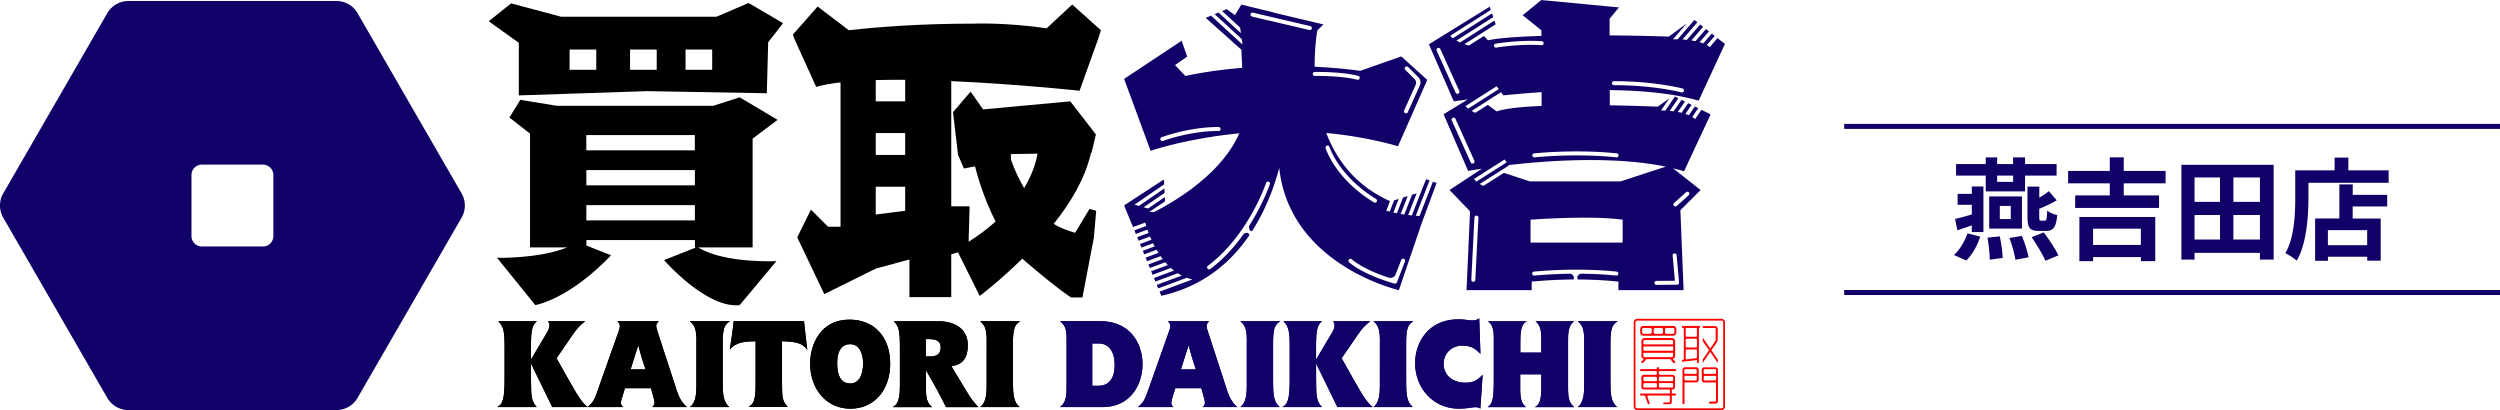
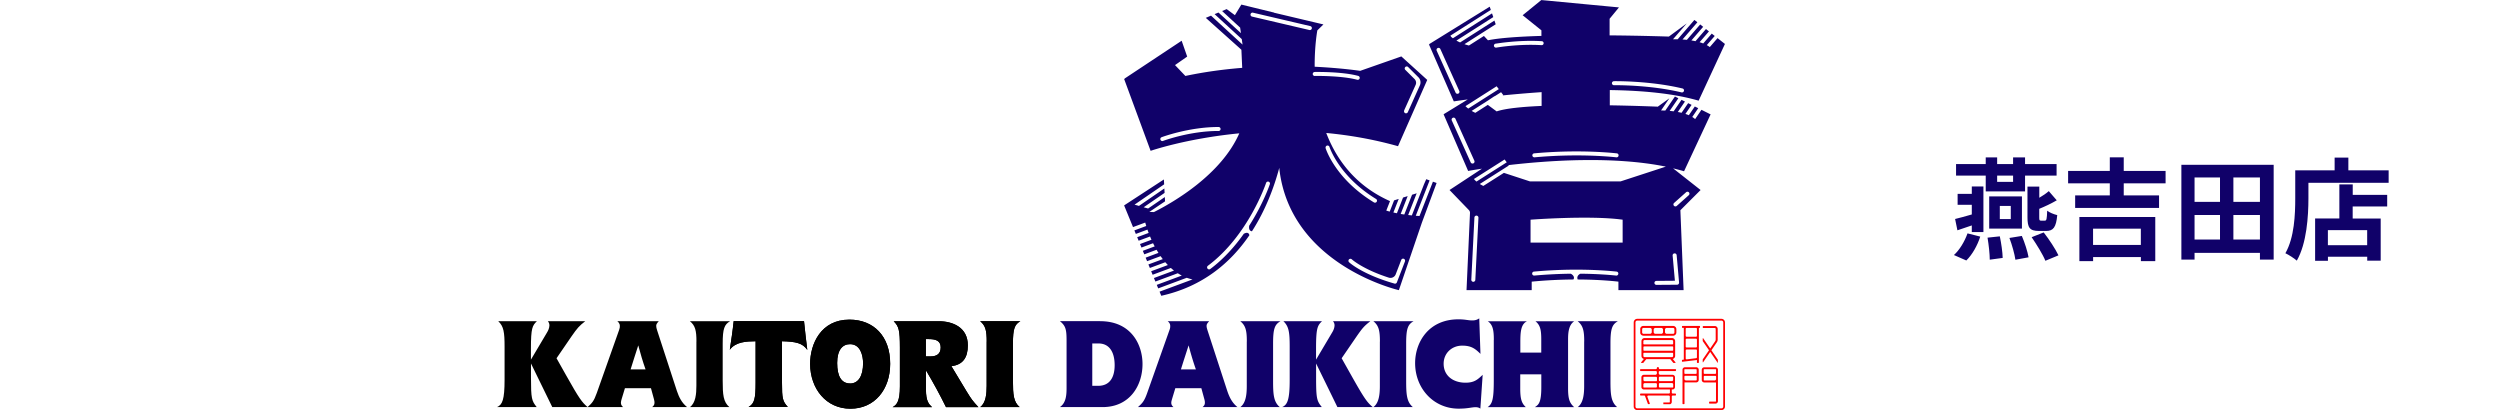
<svg xmlns="http://www.w3.org/2000/svg" id="_レイヤー_2" data-name="レイヤー 2" viewBox="0 0 497.06 81.54">
  <defs>
    <style>.cls-1{fill:none;stroke:#100169;stroke-miterlimit:10}.cls-2,.cls-3{stroke-width:0}.cls-3{fill:#100169}</style>
  </defs>
  <g id="_レイヤー_1-2" data-name="レイヤー 1">
-     <path class="cls-2" d="m105.56 71.51 3.17-5.35c.29-.46.48-.92.51-1.45 0-.36-.12-.61-.31-.85h7.43c-1.26.99-1.57 1.36-2.73 3.02l-2.98 4.35 1.89 3.36c2.61 4.65 3.17 5.4 4.28 6.34h-7.02c-1.38-2.85-2.85-5.83-4.23-8.66v2.81c0 4.21.15 4.62 1.14 5.86h-7.89c1.06-.46 1.5-1.48 1.5-5.42v-6.58c0-2.9-.17-4.06-1.26-5.08h7.69c-.9.87-1.19 1.33-1.19 5.44v2.2zM130.98 63.86c-.39.44-.51.63-.51.94 0 .27.07.51.19.9l3.92 12.02c.41 1.21.94 2.35 2.03 3.22h-6.94c.31-.27.46-.48.46-.87 0-.15 0-.31-.1-.68l-.6-2.2h-5.18l-.65 2.15c-.07.27-.15.48-.15.75 0 .48.31.73.44.85h-7.07c.87-.77 1.26-1.16 1.84-2.81l4.43-12.51c.15-.39.15-.58.15-.82 0-.53-.36-.82-.51-.94h8.25zm-2.63 9.58c-.56-1.57-1.02-3.17-1.45-4.77-.53 1.67-1.04 3.19-1.52 4.77h2.98zM138.47 67.9c0-2.13-.22-3.17-1.31-4.04h8.01c-1.14.65-1.48 1.45-1.48 4.45v7.4c0 2.76.12 4.21 1.33 5.23h-7.84c1.14-.85 1.28-2.64 1.28-4.23V67.9z" />
    <path class="cls-2" d="M159.86 63.86c.19 1.89.41 3.8.65 5.71-.92-1.35-2.25-1.65-5.03-1.72v8.25c0 3.05.1 3.68 1.16 4.81h-7.81c1.19-.65 1.4-1.72 1.4-4.81v-8.25c-1.89.02-3.97.12-5.13 1.69.29-1.91.58-3.82.77-5.69h13.98zM168.89 63.55c4.81 0 8.1 3.29 8.1 8.78 0 5.13-3.1 8.93-7.91 8.93s-7.98-3.94-8.01-8.9c0-3.99 2.15-8.81 7.81-8.81zm.12 12.7c1.69 0 2.59-1.57 2.59-4.02 0-1.52-.51-3.8-2.59-3.8-1.48 0-2.56 1.11-2.56 3.75s.85 4.06 2.56 4.06zM192.28 77.97c.85 1.4 1.11 1.74 2.25 2.98h-6.44c-1.19-2.42-2.54-4.91-3.99-7.33v3.8c0 2.4.6 2.93 1.21 3.53h-7.84c.82-.44 1.45-1.14 1.45-4.11v-7.72c0-3.53-.22-4.23-1.23-5.25h8.98c2.71 0 5.76 1.19 5.76 4.79 0 2.42-.97 3.87-3.27 4.14l3.12 5.18zm-8.2-7.11h.94c1.11 0 2.01-.41 2.01-1.79s-1.06-1.65-2.39-1.65h-.56v3.44zM196.18 67.9c0-2.13-.22-3.17-1.31-4.04h8.01c-1.14.65-1.48 1.45-1.48 4.45v7.4c0 2.76.12 4.21 1.33 5.23h-7.84c1.14-.85 1.28-2.64 1.28-4.23V67.9zM105.56 71.51l3.17-5.35c.29-.46.48-.92.51-1.45 0-.36-.12-.61-.31-.85h7.43c-1.26.99-1.57 1.36-2.73 3.02l-2.98 4.35 1.89 3.36c2.61 4.65 3.17 5.4 4.28 6.34h-7.02c-1.38-2.85-2.85-5.83-4.23-8.66v2.81c0 4.21.15 4.62 1.14 5.86h-7.89c1.06-.46 1.5-1.48 1.5-5.42v-6.58c0-2.9-.17-4.06-1.26-5.08h7.69c-.9.87-1.19 1.33-1.19 5.44v2.2zM130.98 63.86c-.39.44-.51.63-.51.94 0 .27.07.51.19.9l3.92 12.02c.41 1.21.94 2.35 2.03 3.22h-6.94c.31-.27.46-.48.46-.87 0-.15 0-.31-.1-.68l-.6-2.2h-5.18l-.65 2.15c-.07.27-.15.48-.15.75 0 .48.31.73.44.85h-7.07c.87-.77 1.26-1.16 1.84-2.81l4.43-12.51c.15-.39.15-.58.15-.82 0-.53-.36-.82-.51-.94h8.25zm-2.63 9.58c-.56-1.57-1.02-3.17-1.45-4.77-.53 1.67-1.04 3.19-1.52 4.77h2.98z" />
    <path class="cls-2" d="M138.47 67.9c0-2.13-.22-3.17-1.31-4.04h8.01c-1.14.65-1.48 1.45-1.48 4.45v7.4c0 2.76.12 4.21 1.33 5.23h-7.84c1.14-.85 1.28-2.64 1.28-4.23V67.9z" />
    <path class="cls-2" d="M159.86 63.86c.19 1.89.41 3.8.65 5.71-.92-1.35-2.25-1.65-5.03-1.72v8.25c0 3.05.1 3.68 1.16 4.81h-7.81c1.19-.65 1.4-1.72 1.4-4.81v-8.25c-1.89.02-3.97.12-5.13 1.69.29-1.91.58-3.82.77-5.69h13.98zM168.89 63.55c4.81 0 8.1 3.29 8.1 8.78 0 5.13-3.1 8.93-7.91 8.93s-7.98-3.94-8.01-8.9c0-3.99 2.15-8.81 7.81-8.81zm.12 12.7c1.69 0 2.59-1.57 2.59-4.02 0-1.52-.51-3.8-2.59-3.8-1.48 0-2.56 1.11-2.56 3.75s.85 4.06 2.56 4.06zM192.28 77.97c.85 1.4 1.11 1.74 2.25 2.98h-6.44c-1.19-2.42-2.54-4.91-3.99-7.33v3.8c0 2.4.6 2.93 1.21 3.53h-7.84c.82-.44 1.45-1.14 1.45-4.11v-7.72c0-3.53-.22-4.23-1.23-5.25h8.98c2.71 0 5.76 1.19 5.76 4.79 0 2.42-.97 3.87-3.27 4.14l3.12 5.18zm-8.2-7.11h.94c1.11 0 2.01-.41 2.01-1.79s-1.06-1.65-2.39-1.65h-.56v3.44zM196.18 67.9c0-2.13-.22-3.17-1.31-4.04h8.01c-1.14.65-1.48 1.45-1.48 4.45v7.4c0 2.76.12 4.21 1.33 5.23h-7.84c1.14-.85 1.28-2.64 1.28-4.23V67.9z" />
-     <path class="cls-3" d="m71.09 2.62 20.68 35.82c.87 1.5.87 3.35 0 4.85L71.09 79.11a4.854 4.854 0 0 1-4.2 2.42H25.53c-1.73 0-3.33-.92-4.2-2.42L.65 43.29c-.87-1.5-.87-3.35 0-4.85L21.33 2.62C22.2 1.12 23.8.2 25.53.2H66.9c1.73 0 3.33.92 4.2 2.42zM52.28 49.01c1.14 0 2.07-.93 2.07-2.07V34.8c0-1.14-.93-2.07-2.07-2.07H40.14c-1.14 0-2.07.93-2.07 2.07v12.14c0 1.14.93 2.07 2.07 2.07h12.14z" />
-     <path class="cls-2" d="M142.45 3.33h-30.88L101.63.67l-4.47 3.55 5.99 4.29v10.46l25.52-.85 23.79.42.27-10.14 2.96-3.79-6.85-4.02-6.39 2.74zm-23.9 10.55h-5.3V9.85h5.3v4.03zm12.02 0h-5.3V9.85h5.3v4.03zm11.03 0h-5.3V9.85h5.3v4.03zM149.63 27.57l4.97-3.74-7.53-4.48-5.25 1.68H110.7l-7.25-1.18-2.17 3.51 4.1 3.21v22.62h7.4c-5.59 2.27-13.96 2.07-13.96 2.07l7.62 9.41c7.8-1.85 15.04-9.92 15.04-9.92l-4.89-1.93v-1.09h21.58v1.46h.24l-6.38 2.52s8.36 9.65 15.03 8.96l7.32-8.76s-10.26.54-15.58-2.72h10.84V27.55zm-11.48-.72v3.04h-21.58v-3.04h21.58zm-21.57 6.96h21.58v3.04h-21.58v-3.04zm0 10.01v-3.04h21.58v3.04h-21.58zM214.64 18.05l3.72-10.37.53-1.67L213.18.9l-5.08 4.72c-8.43-1.2-14.46-.92-14.46-.92-10.49 0-18.87.63-24.87 1.31l-6.21-4.71-4.92 5.58.28.8 4.35 9.59c1.31-.38 2.96-.67 4.85-.89v28.7h-2.48l-3.41-3.4-2.72 5.51 5.38 11.29 10.23-5.07 6.43-1.75h.27v7.41h8.31v-8.52l1.34-.38 4.32 8.67s3.9-2.91 8.47-7.42c.2.19.41.37.61.55 7.12 6.06 9.1 7.17 9.1 7.17h2.24l2.27-11.85.47-5.39-1.33-.36-2.86 4.75c-1.57-.48-3.23-1.09-4.15-1.72 0 0-.04-.03-.1-.07 3.32-4.17 6.2-8.89 7.42-14.12h.09l.87-3.65-5.09-6.58-17.34 1.6-2.48-3.53-3.5 4.08 1 8.51 1.17 2.69 2.21-.42c.24.98 1.52 5.98 4.09 10.96-1.5 1.35-3.28 2.71-5.37 4.03l.2-7.04h-3.65v-24.9c13.1.58 25.5 1.91 25.5 1.91zm-34.67 23.86-5.85.74v-5.52h5.85v4.79zm0-11.1h-5.85v-4.35h5.85v4.35zm0-10.66h-5.85v-4.23c1.87-.05 3.83-.06 5.85-.05v4.27zm21.02 10.49 5.3-.09c-.19 1.1-.8 3.81-2.67 6.84-.94-1.61-1.86-3.49-2.63-5.68v-1.07z" />
-     <path class="cls-3" d="M218.74 63.86c6.17 0 8.42 4.67 8.42 8.52 0 4.26-2.52 8.56-7.94 8.56h-8.49c1.26-.85 1.33-2.47 1.33-3.9v-9.27c0-2.27-.17-2.98-1.33-3.92h8.01zm-1.57 12.85h1.18c2.44 0 3.27-1.89 3.27-4.09 0-2.76-1.16-4.33-3.19-4.33h-1.26v8.42zM240.41 63.86c-.39.44-.51.63-.51.94 0 .27.07.51.19.9l3.92 12.02c.41 1.21.94 2.35 2.03 3.22h-6.94c.31-.27.46-.48.46-.87 0-.15 0-.31-.1-.68l-.6-2.2h-5.18l-.65 2.15c-.07.27-.15.48-.15.75 0 .48.31.73.44.85h-7.07c.87-.77 1.26-1.16 1.84-2.81l4.43-12.51c.15-.39.15-.58.15-.82 0-.53-.36-.82-.51-.94h8.25zm-2.64 9.58c-.56-1.57-1.02-3.17-1.45-4.77-.53 1.67-1.04 3.19-1.52 4.77h2.98zM247.9 67.9c0-2.13-.22-3.17-1.31-4.04h8.01c-1.14.65-1.48 1.45-1.48 4.45v7.4c0 2.76.12 4.21 1.33 5.23h-7.84c1.14-.85 1.28-2.64 1.28-4.23V67.9zM261.66 71.51l3.17-5.35c.29-.46.48-.92.51-1.45 0-.36-.12-.61-.31-.85h7.43c-1.26.99-1.57 1.36-2.73 3.02l-2.98 4.35 1.89 3.36c2.61 4.65 3.17 5.4 4.28 6.34h-7.02c-1.38-2.85-2.85-5.83-4.23-8.66v2.81c0 4.21.15 4.62 1.14 5.86h-7.89c1.06-.46 1.5-1.48 1.5-5.42v-6.58c0-2.9-.17-4.06-1.26-5.08h7.69c-.9.87-1.19 1.33-1.19 5.44v2.2zM274.36 67.9c0-2.13-.22-3.17-1.31-4.04h8.01c-1.14.65-1.48 1.45-1.48 4.45v7.4c0 2.76.12 4.21 1.33 5.23h-7.84c1.14-.85 1.28-2.64 1.28-4.23V67.9zM294.36 70.37c-1.04-1.04-1.84-1.65-3.63-1.65-2.1 0-3.7 1.52-3.7 3.6 0 2.39 1.89 3.77 4.35 3.77 1.77 0 2.44-.65 3.41-1.57l-.46 6.73c-.19-.15-.44-.29-.97-.29-.77 0-1.5.29-3.36.29-4.96 0-8.64-4.02-8.64-9.05 0-4.14 2.66-8.71 8.61-8.71 1.4 0 1.86.22 2.76.22.75 0 1.11-.24 1.38-.41l.24 7.06zM297.01 67.57c0-1.72-.14-3.02-1.21-3.7h7.81c-1.23.58-1.33 2.13-1.33 4.23v2.01h4.16v-2.59c0-1.91-.19-2.88-1.16-3.65H313c-1.18.77-1.23 2.47-1.23 3.73v9.6c0 2.23.34 2.95 1.21 3.75h-7.81c.73-.48 1.28-.85 1.28-3.97v-2.56h-4.19v2.78c0 2.18.29 2.98 1.11 3.75h-7.6c.97-.63 1.23-1.65 1.23-5.32v-8.06zM314.98 67.9c0-2.13-.22-3.17-1.31-4.04h8.01c-1.14.65-1.48 1.45-1.48 4.45v7.4c0 2.76.12 4.21 1.33 5.23h-7.84c1.14-.85 1.28-2.64 1.28-4.23V67.9z" />
    <path class="cls-3" d="M218.74 63.86c6.17 0 8.42 4.67 8.42 8.52 0 4.26-2.52 8.56-7.94 8.56h-8.49c1.26-.85 1.33-2.47 1.33-3.9v-9.27c0-2.27-.17-2.98-1.33-3.92h8.01zm-1.57 12.85h1.18c2.44 0 3.27-1.89 3.27-4.09 0-2.76-1.16-4.33-3.19-4.33h-1.26v8.42zM240.41 63.86c-.39.44-.51.63-.51.94 0 .27.07.51.19.9l3.92 12.02c.41 1.21.94 2.35 2.03 3.22h-6.94c.31-.27.46-.48.46-.87 0-.15 0-.31-.1-.68l-.6-2.2h-5.18l-.65 2.15c-.07.27-.15.48-.15.75 0 .48.31.73.44.85h-7.07c.87-.77 1.26-1.16 1.84-2.81l4.43-12.51c.15-.39.15-.58.15-.82 0-.53-.36-.82-.51-.94h8.25zm-2.64 9.58c-.56-1.57-1.02-3.17-1.45-4.77-.53 1.67-1.04 3.19-1.52 4.77h2.98zM247.9 67.9c0-2.13-.22-3.17-1.31-4.04h8.01c-1.14.65-1.48 1.45-1.48 4.45v7.4c0 2.76.12 4.21 1.33 5.23h-7.84c1.14-.85 1.28-2.64 1.28-4.23V67.9zM261.66 71.51l3.17-5.35c.29-.46.48-.92.51-1.45 0-.36-.12-.61-.31-.85h7.43c-1.26.99-1.57 1.36-2.73 3.02l-2.98 4.35 1.89 3.36c2.61 4.65 3.17 5.4 4.28 6.34h-7.02c-1.38-2.85-2.85-5.83-4.23-8.66v2.81c0 4.21.15 4.62 1.14 5.86h-7.89c1.06-.46 1.5-1.48 1.5-5.42v-6.58c0-2.9-.17-4.06-1.26-5.08h7.69c-.9.87-1.19 1.33-1.19 5.44v2.2zM274.36 67.9c0-2.13-.22-3.17-1.31-4.04h8.01c-1.14.65-1.48 1.45-1.48 4.45v7.4c0 2.76.12 4.21 1.33 5.23h-7.84c1.14-.85 1.28-2.64 1.28-4.23V67.9zM294.36 70.37c-1.04-1.04-1.84-1.65-3.63-1.65-2.1 0-3.7 1.52-3.7 3.6 0 2.39 1.89 3.77 4.35 3.77 1.77 0 2.44-.65 3.41-1.57l-.46 6.73c-.19-.15-.44-.29-.97-.29-.77 0-1.5.29-3.36.29-4.96 0-8.64-4.02-8.64-9.05 0-4.14 2.66-8.71 8.61-8.71 1.4 0 1.86.22 2.76.22.75 0 1.11-.24 1.38-.41l.24 7.06zM297.01 67.57c0-1.72-.14-3.02-1.21-3.7h7.81c-1.23.58-1.33 2.13-1.33 4.23v2.01h4.16v-2.59c0-1.91-.19-2.88-1.16-3.65H313c-1.18.77-1.23 2.47-1.23 3.73v9.6c0 2.23.34 2.95 1.21 3.75h-7.81c.73-.48 1.28-.85 1.28-3.97v-2.56h-4.19v2.78c0 2.18.29 2.98 1.11 3.75h-7.6c.97-.63 1.23-1.65 1.23-5.32v-8.06zM314.98 67.9c0-2.13-.22-3.17-1.31-4.04h8.01c-1.14.65-1.48 1.45-1.48 4.45v7.4c0 2.76.12 4.21 1.33 5.23h-7.84c1.14-.85 1.28-2.64 1.28-4.23V67.9zM284.91 36.1l-2.68 6.85c-.25-.02-.5-.03-.74-.05l2.75-7.03-.67-.24-.43.98-2.43 6.22c-.25-.03-.49-.05-.73-.08l1.69-4.32-.92.29-1.54 3.93c-.25-.04-.49-.07-.72-.11l1.39-3.55-.92.29-1.22 3.12c-.25-.05-.48-.1-.7-.15l1.06-2.7-.92.29-.87 2.23c-.26-.07-.48-.13-.68-.2l.74-1.88c-6.82-3.03-10.61-8.17-12.68-13.55 4.58.43 9.38 1.25 14.27 2.63l5.81-13.18-5.15-4.67-8.19 2.87s-3.54-.55-9.04-.82c-.03-4.26.53-7.23.53-7.23l1.21-1.18-9.82-2.33V2.5l-6.5-1.59-1.28 2.11-1.64-1.21-.91.38 3.59 3.3.16 1.1-4.47-4.1-.77.32 5.4 4.96.16 1.1-6.27-5.76-1.04.44 7.07 6.33h.01v.01h-.04l.04.03.16 3.57c-3.64.29-7.47.8-11.3 1.61l-2.06-2.16 2.42-1.69-1.1-3.15-11.36 7.53h.05l-.12.09 5.26 14.27s7.04-2.45 17.63-3.48c-3.58 8.18-12.99 13.65-16.98 15.66l-.9-.04 3.12-2.1-.05-.85-3.32 2.28c-.29-.08-.59-.17-.88-.25l4.16-2.86-.05-.88-5.05 3.47c-.33-.1-.63-.18-.88-.25l5.89-4.04-.05-.97-7.91 5.16 1.77 4.31 2.43-.9c.06.21.13.44.2.68l-2.36.88.29.7 2.31-.86c.07.21.15.44.24.66l-2.28.85.29.7 2.27-.84c.09.21.18.43.28.65l-2.28.85.29.7 2.31-.86c.1.21.21.42.32.63l-2.36.88.29.7 2.45-.91c.12.21.24.41.37.62l-2.55.95.29.7 2.69-1c.14.2.28.4.43.59l-2.86 1.06.29.7 3.07-1.14c.17.19.34.38.51.56l-3.32 1.23.29.7 3.63-1.35c.2.18.41.36.62.52l-3.99 1.48.29.7 4.45-1.65c.26.16.52.32.8.46l-4.98 1.85.29.7 5.68-2.11c.36.13.75.24 1.14.33l-6.55 2.43.34.82c8.25-1.83 13.79-6.58 17.52-12.04-.14-.62-.63-.54-1.11-.29-1.74 2.46-3.95 4.97-6.66 7-.07.05-.15.08-.24.08a.4.4 0 0 1-.24-.72c8.04-6 11.53-16.36 11.57-16.47.07-.21.29-.32.5-.25.21.07.32.29.25.5-.02.06-1.31 3.89-4.11 8.26-.17 1.07.5 1.1.55 1.1 2.7-4.19 4.39-8.72 5.43-12.61l.02.26c2.22 19.14 23.76 24.06 23.76 24.06l4.57-13.41 2.93-7.9-.71-.25zm-5.74-14.13 2.29-5.09c.18-.39.09-.85-.21-1.16l-1.84-1.83a.387.387 0 0 1 0-.56c.15-.16.41-.16.56 0l2.04 2.03c.42.42.54 1.06.3 1.6l-2.4 5.34a.39.39 0 0 1-.36.23c-.05 0-.11-.01-.16-.03-.2-.09-.29-.33-.2-.53zm-36.89 4.07c-5.78 0-10.98 1.96-11.04 1.98-.05.02-.09.03-.14.03-.16 0-.31-.1-.37-.26-.08-.21.02-.43.23-.51.05-.02 5.4-2.03 11.32-2.03.22 0 .4.18.4.4s-.18.4-.4.4zm18.54-20.37c-.04.18-.21.31-.39.31-.03 0-.06 0-.09-.01l-11.4-2.67a.402.402 0 0 1-.3-.48c.05-.21.26-.35.48-.3l11.4 2.67c.21.05.35.26.3.48zm.59 9.44c-.22 0-.4-.17-.41-.39 0-.22.17-.4.39-.41.22 0 5.38-.1 8.66.78.21.06.34.28.28.49-.05.18-.21.29-.38.29-.03 0-.07 0-.1-.01-3.17-.85-8.38-.76-8.44-.76zm2.16 14.34c-.06-.21.05-.43.26-.5.21-.06.43.05.5.26.02.06 1.88 5.85 9.26 10.35.19.11.25.36.13.55-.07.12-.21.19-.34.19a.42.42 0 0 1-.21-.06c-7.66-4.67-9.53-10.55-9.61-10.79zm15.77 22.53-1.61 4.17c-.06.16-.21.25-.37.25-.04 0-.07 0-.11-.02-6.36-1.81-8.92-4.14-9.02-4.24a.396.396 0 1 1 .54-.58c.02.02 2.17 1.97 7.35 3.64.56.18 1.17-.11 1.38-.66l1.1-2.86a.4.4 0 0 1 .51-.23c.2.08.31.31.23.51zM340.14 22.76l-1.85-.93-1.26 1.85c-.17-.15-.36-.3-.57-.42l1.19-1.75-.68-.34-1.19 1.74c-.22-.1-.45-.18-.68-.26l1.23-1.8-.68-.34-1.32 1.92c-.25-.06-.5-.12-.74-.16l1.42-2.08-.68-.34-1.57 2.29c-.27-.04-.54-.07-.79-.09l1.73-2.52-.68-.34-1.92 2.8c-.32-.02-.6-.02-.84-.03l1.65-2.41-2.3 1.66s-4.16-.18-9.54-.27v-3.03c6.42.09 12.73.66 17.66 2.11l5.23-11.28-1.47-1.16-1.54 1.78a4.43 4.43 0 0 0-.6-.39l1.58-1.82-.59-.47-1.7 1.96c-.23-.09-.47-.17-.72-.25l1.86-2.15-.59-.47-2.09 2.42c-.27-.06-.54-.11-.81-.15l2.34-2.71-.59-.47-2.65 3.06c-.3-.03-.6-.06-.87-.07l2.96-3.42-.59-.47-3.33 3.85h-.93l2.74-3.16-3.56 2.62s-5.21-.18-11.78-.24v-3.3l1.86-2.26L306.45.01l-3.71 3.02 3.73 3v1.11c-4.42.13-8.33.4-10.63.87l-.8-.86-2.98 1.9c-.32-.08-.62-.17-.89-.27l6.21-3.95-.25-.74-6.83 4.35c-.27-.12-.52-.25-.73-.37l7.33-4.67-.25-.74-7.78 4.95c-.13-.1-.24-.19-.34-.27l-.16-.25 8.04-5.12-.22-.64-12.11 7.49.15.03-.09.05 4.91 11.26s1.02-.16 2.78-.39l-4.81 2.95 4.88 11.27s1.01-.19 2.75-.45l-6.45 4.24 3.86 4c.14.15.22.35.21.55l-.69 15.36h12.96V56c3.05-.3 5.86-.41 8.29-.43.3-.45-.06-.92-.53-1.15-2.16.03-4.6.13-7.23.37h-.04a.4.4 0 0 1-.4-.36c-.02-.22.14-.41.36-.43 8.25-.76 14.65-.19 16.42 0 .22.02.38.22.35.44a.39.39 0 0 1-.44.35c-1.01-.11-3.56-.34-7.11-.37-.73.38-.62.92-.53 1.15 4.94.02 8.1.43 8.1.43v1.69h12.96l-.64-15.89 4.02-4.02-5.47-4.31c.74.18 1.47.37 2.18.58l5.26-11.27zm-19.26-6.62c.07 0 7.11-.11 13.64 1.45.21.05.35.27.29.48-.04.18-.21.31-.39.31-.03 0-.06 0-.09-.01-6.43-1.54-13.37-1.43-13.44-1.43a.4.4 0 0 1-.4-.39c0-.22.17-.4.39-.4zm-30.95 2.47a.47.47 0 0 1-.16.04c-.15 0-.3-.09-.36-.23l-3.76-8.34c-.09-.2 0-.44.2-.53.2-.09.44 0 .53.2l3.76 8.34c.09.2 0 .44-.2.53zm31.53 11.88c.22.02.38.22.35.44a.39.39 0 0 1-.44.35c-1.75-.19-8.08-.75-16.26 0h-.04a.4.4 0 0 1-.4-.36c-.02-.22.14-.41.36-.43 8.25-.76 14.66-.19 16.42 0zm-24.1-21.8s4.54-.79 9.18-.5c.22.01.39.2.37.42-.01.22-.2.39-.42.37-4.54-.29-8.95.48-8.99.49h-.07a.398.398 0 0 1-.07-.79zm.21 8.47.43.56-6.08 3.87c-.26-.2-.44-.37-.55-.49l6.2-3.95zm-4.64 15.32a.47.47 0 0 1-.16.04c-.15 0-.3-.09-.36-.23l-3.76-8.34c-.09-.2 0-.44.2-.53.2-.09.44 0 .53.2l3.76 8.34c.09.2 0 .44-.2.53zm.39-10.05c-.27-.13-.51-.25-.72-.38l3.24-2.06 1.29-.86h.06l1.26-.8.43.56-.12.08c2.32-.23 4.95-.46 7.75-.65v2.74c-3.89.17-7.23.5-8.94 1.09l-1.76-1.3-2.49 1.59zm5.83 9.28.43.56-6.02 3.83a3.5 3.5 0 0 1-.51-.51l6.1-3.88zm-5.82 23.94c-.01.21-.19.38-.4.38h-.02a.402.402 0 0 1-.38-.42l.62-12.36c.01-.22.2-.39.42-.38.22.01.39.2.38.42l-.62 12.36zm29.29-7.41h-18.31v-4.56s11.84-.9 18.31 0v4.56zm-.42-12.17h-18l-5.19-1.7-4.09 2.6c-.26-.13-.5-.26-.7-.39l5.77-3.67-.1-.08c8.09-.94 20.89-1.82 31.32.3l-9.01 2.94zm10.65 4.28 2.39-2.13a.396.396 0 1 1 .53.59l-2.39 2.13c-.08.07-.17.1-.26.1a.395.395 0 0 1-.27-.69zm.08 10.03c.22-.02.41.14.43.36l.48 5.44c0 .11-.03.22-.1.3-.07.08-.18.13-.29.13l-4.11.03a.4.4 0 0 1-.4-.39c0-.22.17-.4.39-.4l3.68-.03-.45-5.01c-.02-.22.14-.41.36-.43z" />
    <path d="M327.32 71.4h4.77l.62.76h.38s.08-.06.05-.1l-.56-.69c.27-.07.48-.32.48-.61v-2.92c0-.35-.28-.63-.63-.63h-5.44c-.35 0-.63.28-.63.63v2.92c0 .3.2.54.48.61l-.56.69s0 .1.05.1h.38l.62-.76zm-.58-3.55c0-.13.11-.24.24-.24h5.44c.13 0 .24.11.24.24v.47c0 .09-.07.16-.16.16h-5.6c-.09 0-.16-.07-.16-.16v-.47zm.17 1.02h5.6c.09 0 .16.07.16.16v.55c0 .09-.07.16-.16.16h-5.6c-.09 0-.16-.07-.16-.16v-.55c0-.09.07-.16.16-.16zm-.17 1.9v-.47c0-.09.07-.16.16-.16h5.6c.09 0 .16.07.16.16v.47c0 .13-.11.24-.24.24h-5.44c-.13 0-.24-.11-.24-.24zm7.67.85v.23s.04.09.09.08l2.89-.35v.5s.04.08.08.08h.23s.08-.04.08-.08v-6.89h.15s.08-.04.08-.08v-.22s-.04-.08-.08-.08h-3.43s-.08.04-.08.08v.22s.04.08.08.08h.28v6.31l-.29.04s-.07.04-.07.08zm.93-6.42h1.87c.1 0 .18.08.18.18v1.39c0 .1-.08.18-.18.18h-1.87a.18.18 0 0 1-.18-.18v-1.39c0-.1.08-.18.18-.18zm0 2.14h1.87c.1 0 .18.08.18.18v1.39c0 .1-.08.18-.18.18h-1.87a.18.18 0 0 1-.18-.18v-1.39c0-.1.08-.18.18-.18zm0 2.14h1.87c.1 0 .18.08.18.18v1.38c0 .09-.07.17-.16.18l-1.87.23c-.11.01-.2-.07-.2-.18v-1.6c0-.1.08-.18.18-.18zm5.73 10.37h-1.17s-.09.04-.09.09v.22s.04.09.09.09h1.17c.28 0 .5-.22.5-.5v-6.22c0-.28-.22-.5-.5-.5h-2.22c-.28 0-.5.22-.5.5v2.01c0 .28.22.5.5.5h2.33v3.71c0 .06-.05.11-.11.11zm-2.32-6.33c0-.06.05-.11.11-.11h2.22c.06 0 .11.05.11.11v.65c0 .09-.07.16-.16.16h-2.13c-.09 0-.16-.07-.16-.16v-.65zm.11 2.13c-.06 0-.11-.05-.11-.11v-.65c0-.09.07-.16.16-.16h2.13c.09 0 .16.07.16.16v.45c0 .17-.14.31-.31.31h-2.02zm-12.11-8.9h5.9c.36 0 .65-.29.65-.65v-.65c0-.32-.23-.58-.54-.64h-6.12c-.26.04-.47.24-.52.5v.92c.06.29.32.51.63.51zm4.64-1.55h1.26c.14 0 .26.11.26.26v.65c0 .14-.11.26-.26.26h-1.26c-.19 0-.35-.16-.35-.35v-.47c0-.19.16-.35.35-.35zm-2.25 0h1.16c.19 0 .35.16.35.35v.47c0 .19-.16.35-.35.35h-1.16c-.19 0-.35-.16-.35-.35v-.47c0-.19.16-.35.35-.35zm-2.64.26c0-.14.11-.26.26-.26h1.3c.19 0 .35.16.35.35v.47c0 .19-.16.35-.35.35h-1.3c-.14 0-.26-.11-.26-.26v-.65zm8.52 7.56c-.28 0-.5.22-.5.5v6.74s.04.09.09.09h.22s.09-.04.09-.09v-4.23h2.33c.28 0 .5-.22.5-.5v-2.01c0-.28-.22-.5-.5-.5h-2.22zm2.32 2.51c0 .06-.05.11-.11.11h-2.02c-.17 0-.31-.14-.31-.31v-.45c0-.09.07-.16.16-.16h2.13c.09 0 .16.07.16.16v.65zm0-2.01v.65c0 .09-.07.16-.16.16h-2.13c-.09 0-.16-.07-.16-.16v-.65c0-.06.05-.11.11-.11h2.22c.06 0 .11.05.11.11zm-4.1.13v-.13c0-.07-.06-.13-.13-.13h-3.09a.2.2 0 0 1-.2-.2v-.06c0-.07-.06-.13-.13-.13h-.13c-.07 0-.13.06-.13.13v.06a.2.2 0 0 1-.2.2h-3.01c-.07 0-.13.06-.13.13v.13c0 .07.06.13.13.13h3.01c.11 0 .2.09.2.2v.24a.3.3 0 0 1-.3.3h-2.28c-.28 0-.5.22-.5.5v1.92c0 .28.22.5.5.5h5.17v.61a.2.2 0 0 1-.2.2h-5.6c-.07 0-.13.06-.13.13v.13c0 .07.06.13.13.13h.68c.08 0 .16.05.18.13l.55 1.5c.02.05.07.08.12.08h.14c.09 0 .15-.09.12-.17l-.47-1.27c-.05-.13.05-.26.18-.26h4.08c.11 0 .2.09.2.2v1.06c0 .06-.05.11-.11.11h-1.18v.34h1.39c.17-.08.29-.25.29-.46v-1.06c0-.11.09-.2.2-.2h.5c.07 0 .13-.06.13-.13v-.13c0-.07-.06-.13-.13-.13h-.5a.2.2 0 0 1-.2-.2v-.61h.14c.28 0 .5-.22.5-.5v-1.92c0-.28-.22-.5-.5-.5h-2.43a.3.3 0 0 1-.3-.3v-.24c0-.11.09-.2.2-.2h3.09c.07 0 .13-.06.13-.13zm-4 3.4h-2.39c-.06 0-.11-.05-.11-.11v-.49c0-.15.12-.27.27-.27h2.22c.11 0 .2.09.2.2v.49a.2.2 0 0 1-.2.2zm0-1.26h-2.22c-.15 0-.27-.12-.27-.27v-.49c0-.06.05-.11.11-.11h2.39c.11 0 .2.09.2.2v.49a.2.2 0 0 1-.2.2zm3.43 1.15c0 .06-.05.11-.11.11h-2.53a.2.2 0 0 1-.2-.2v-.49c0-.11.09-.2.2-.2h2.37c.15 0 .27.12.27.27v.49zm-.12-2.03c.06 0 .11.05.11.11v.49c0 .15-.12.27-.27.27h-2.37a.2.2 0 0 1-.2-.2v-.49c0-.11.09-.2.2-.2h2.53zm5.53-2.74zm3.44-.71s.03.06.03.09v.61h-.02l-1.5-2.19-1.41 2.06s-.08.02-.08-.02v-.5s.01-.07.03-.09l1.22-1.78-1.22-1.78s-.03-.06-.03-.09v-.49s.06-.07.09-.03l1.4 2.04.98-1.44c.07-.1.11-.23.11-.35v-2.1a.19.19 0 0 0-.19-.19h-2.3s-.08-.04-.08-.08v-.22s.04-.08.08-.08h2.41c.27.05.48.29.48.57v2.1c0 .2-.06.4-.18.57l-1.07 1.57 1.25 1.83zm.74 10.08h-16.73c-.39 0-.71-.32-.71-.71V64.1c0-.39.32-.71.71-.71h16.73c.39 0 .71.32.71.71v16.73c0 .39-.32.71-.71.71zm-16.73-17.8c-.2 0-.36.16-.36.36v16.73c0 .2.16.36.36.36h16.73c.2 0 .36-.16.36-.36V64.1c0-.2-.16-.36-.36-.36h-16.73z" style="fill:#ff0001;stroke-width:0" />
    <g>
      <path class="cls-3" d="M388.48 50.71c1.08-.95 2.13-2.66 2.71-4.31l2.53.64c-.55 1.74-1.58 3.59-2.77 4.75l-2.46-1.08zm3.56-13.64h2.31v9.07h-2.31v-1.32c-.97.33-1.91.66-2.86.97l-.46-2.25c.9-.22 2.07-.53 3.32-.9v-1.92h-2.82v-2.18h2.82v-1.47zm2.77.99v-3.15h-5.9v-2.29h5.9V31.3h2.27v1.32h3.17V31.3h2.38v1.32h6.27v2.29h-6.27v3.15h-7.81zm2.8 8.93c.29 1.36.55 3.17.57 4.29l-2.57.35c0-1.1-.2-2.95-.44-4.38l2.44-.26zm-2.11-1.54v-6.4h6.51v6.4h-6.51zm1.58-10.54v1.25h3.17v-1.25h-3.17zm.53 8.65h2.18v-2.62h-2.18v2.62zm4.38 3.35c.57 1.32 1.14 3.1 1.34 4.25l-2.62.48c-.15-1.1-.66-2.93-1.19-4.33l2.46-.4zm3.41-.99c-1.87 0-2.29-.66-2.29-2.73V37.1h2.35v2.22c.73-.42 1.39-.88 1.89-1.32l1.58 1.83c-1.1.64-2.35 1.23-3.48 1.69v1.67c0 .59.04.68.35.68h.77c.33 0 .4-.29.46-1.98.44.37 1.36.73 2 .88-.22 2.42-.79 3.15-2.2 3.15h-1.45zm.94.3c1.06 1.36 2.33 3.28 2.93 4.55l-2.6 1.08c-.48-1.21-1.72-3.21-2.73-4.69l2.4-.95zM422.25 36.45v2.4h7.02v2.49h-16.68v-2.49h6.89v-2.4h-8.29v-2.46h8.29v-2.71h2.77v2.71h8.32v2.46h-8.32zm-8.82 6.69h15.09v8.78h-2.86v-.81h-9.5v.81h-2.73v-8.78zm2.72 2.33v3.23h9.5v-3.23h-9.5zM452.06 32.76v18.86h-2.73v-1.34h-13v1.34h-2.62V32.76h18.35zm-15.73 2.53v4.84h5.06v-4.84h-5.06zm0 12.34h5.06v-4.88h-5.06v4.88zm13-12.34h-5.28v4.84h5.28v-4.84zm0 12.34v-4.88h-5.28v4.88h5.28zM474.92 33.86v2.49h-15.95v3.06c0 3.54-.33 8.98-2.31 12.41-.48-.44-1.65-1.19-2.27-1.47 1.8-3.15 1.96-7.77 1.96-10.94v-5.54h7.83v-2.53h2.73v2.53h8.01zm-7.15 4.88h6.86v2.31h-6.86v2.4h5.57v8.38h-2.68v-.79h-7.81v.81h-2.55v-8.41h4.82v-6.78h2.66v2.07zm2.88 7.02h-7.81v2.99h7.81v-2.99z" />
-       <path class="cls-1" d="M366.67 25.13h130.39M366.67 58.16h130.39" />
    </g>
  </g>
</svg>